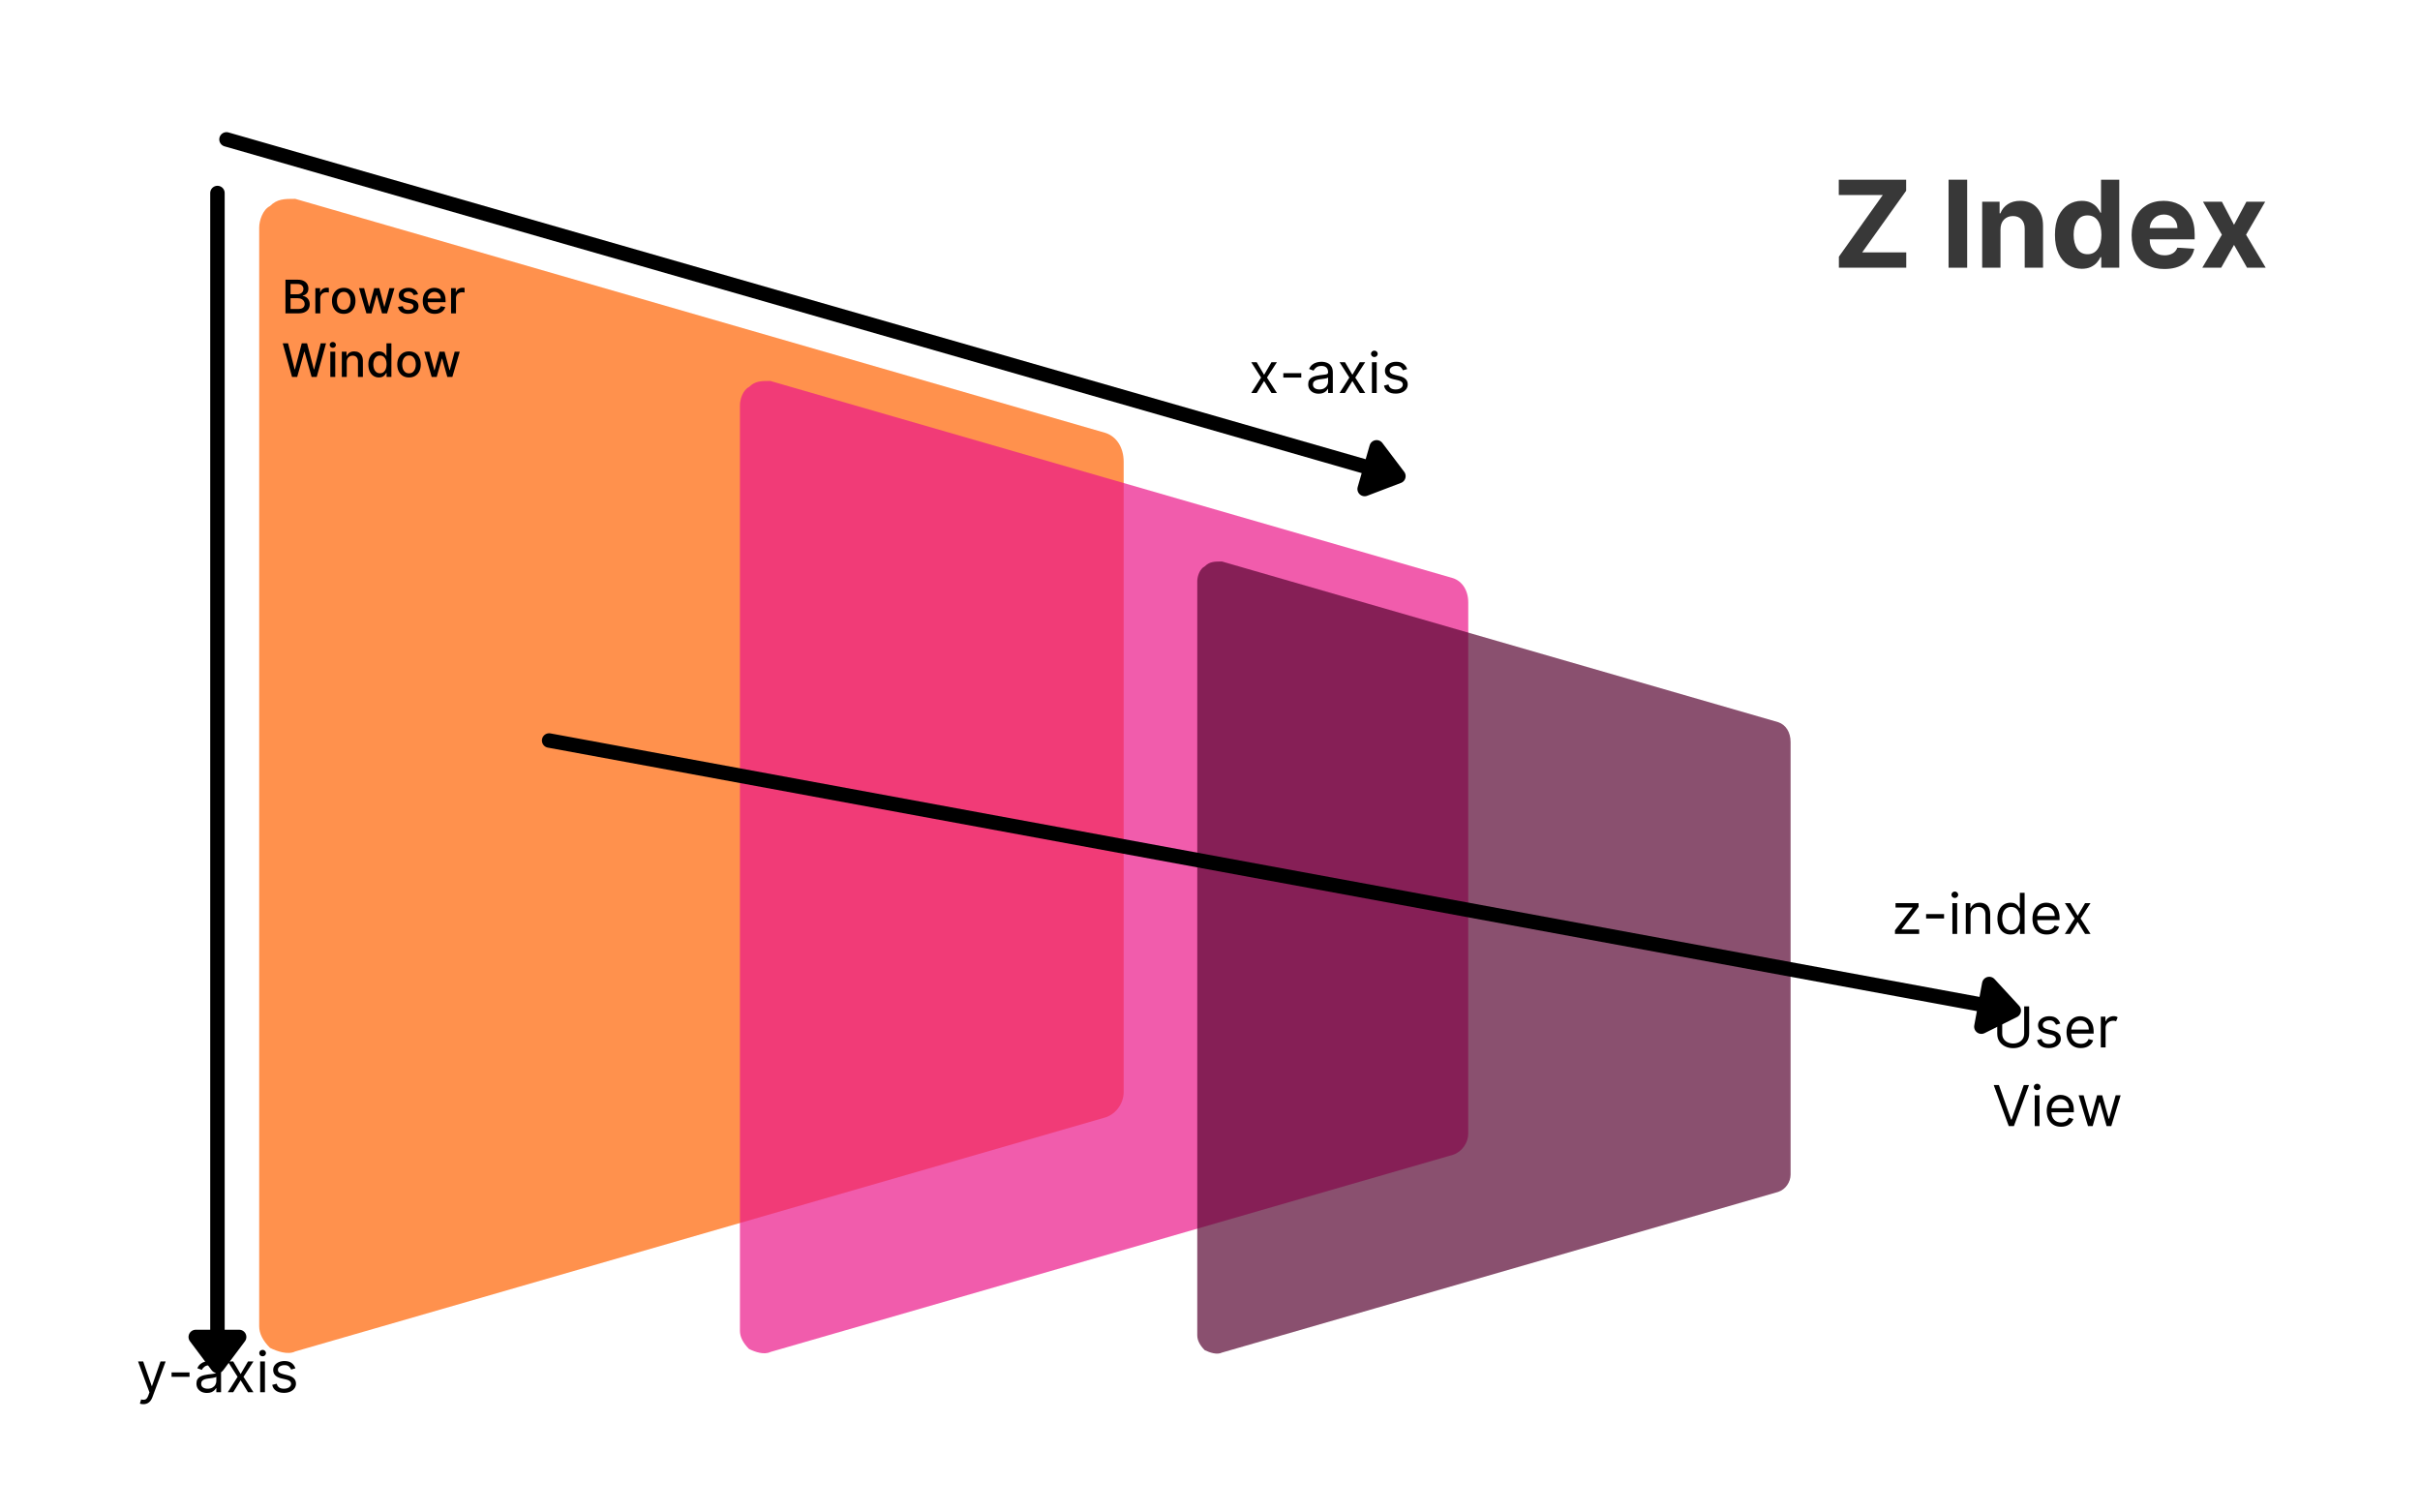
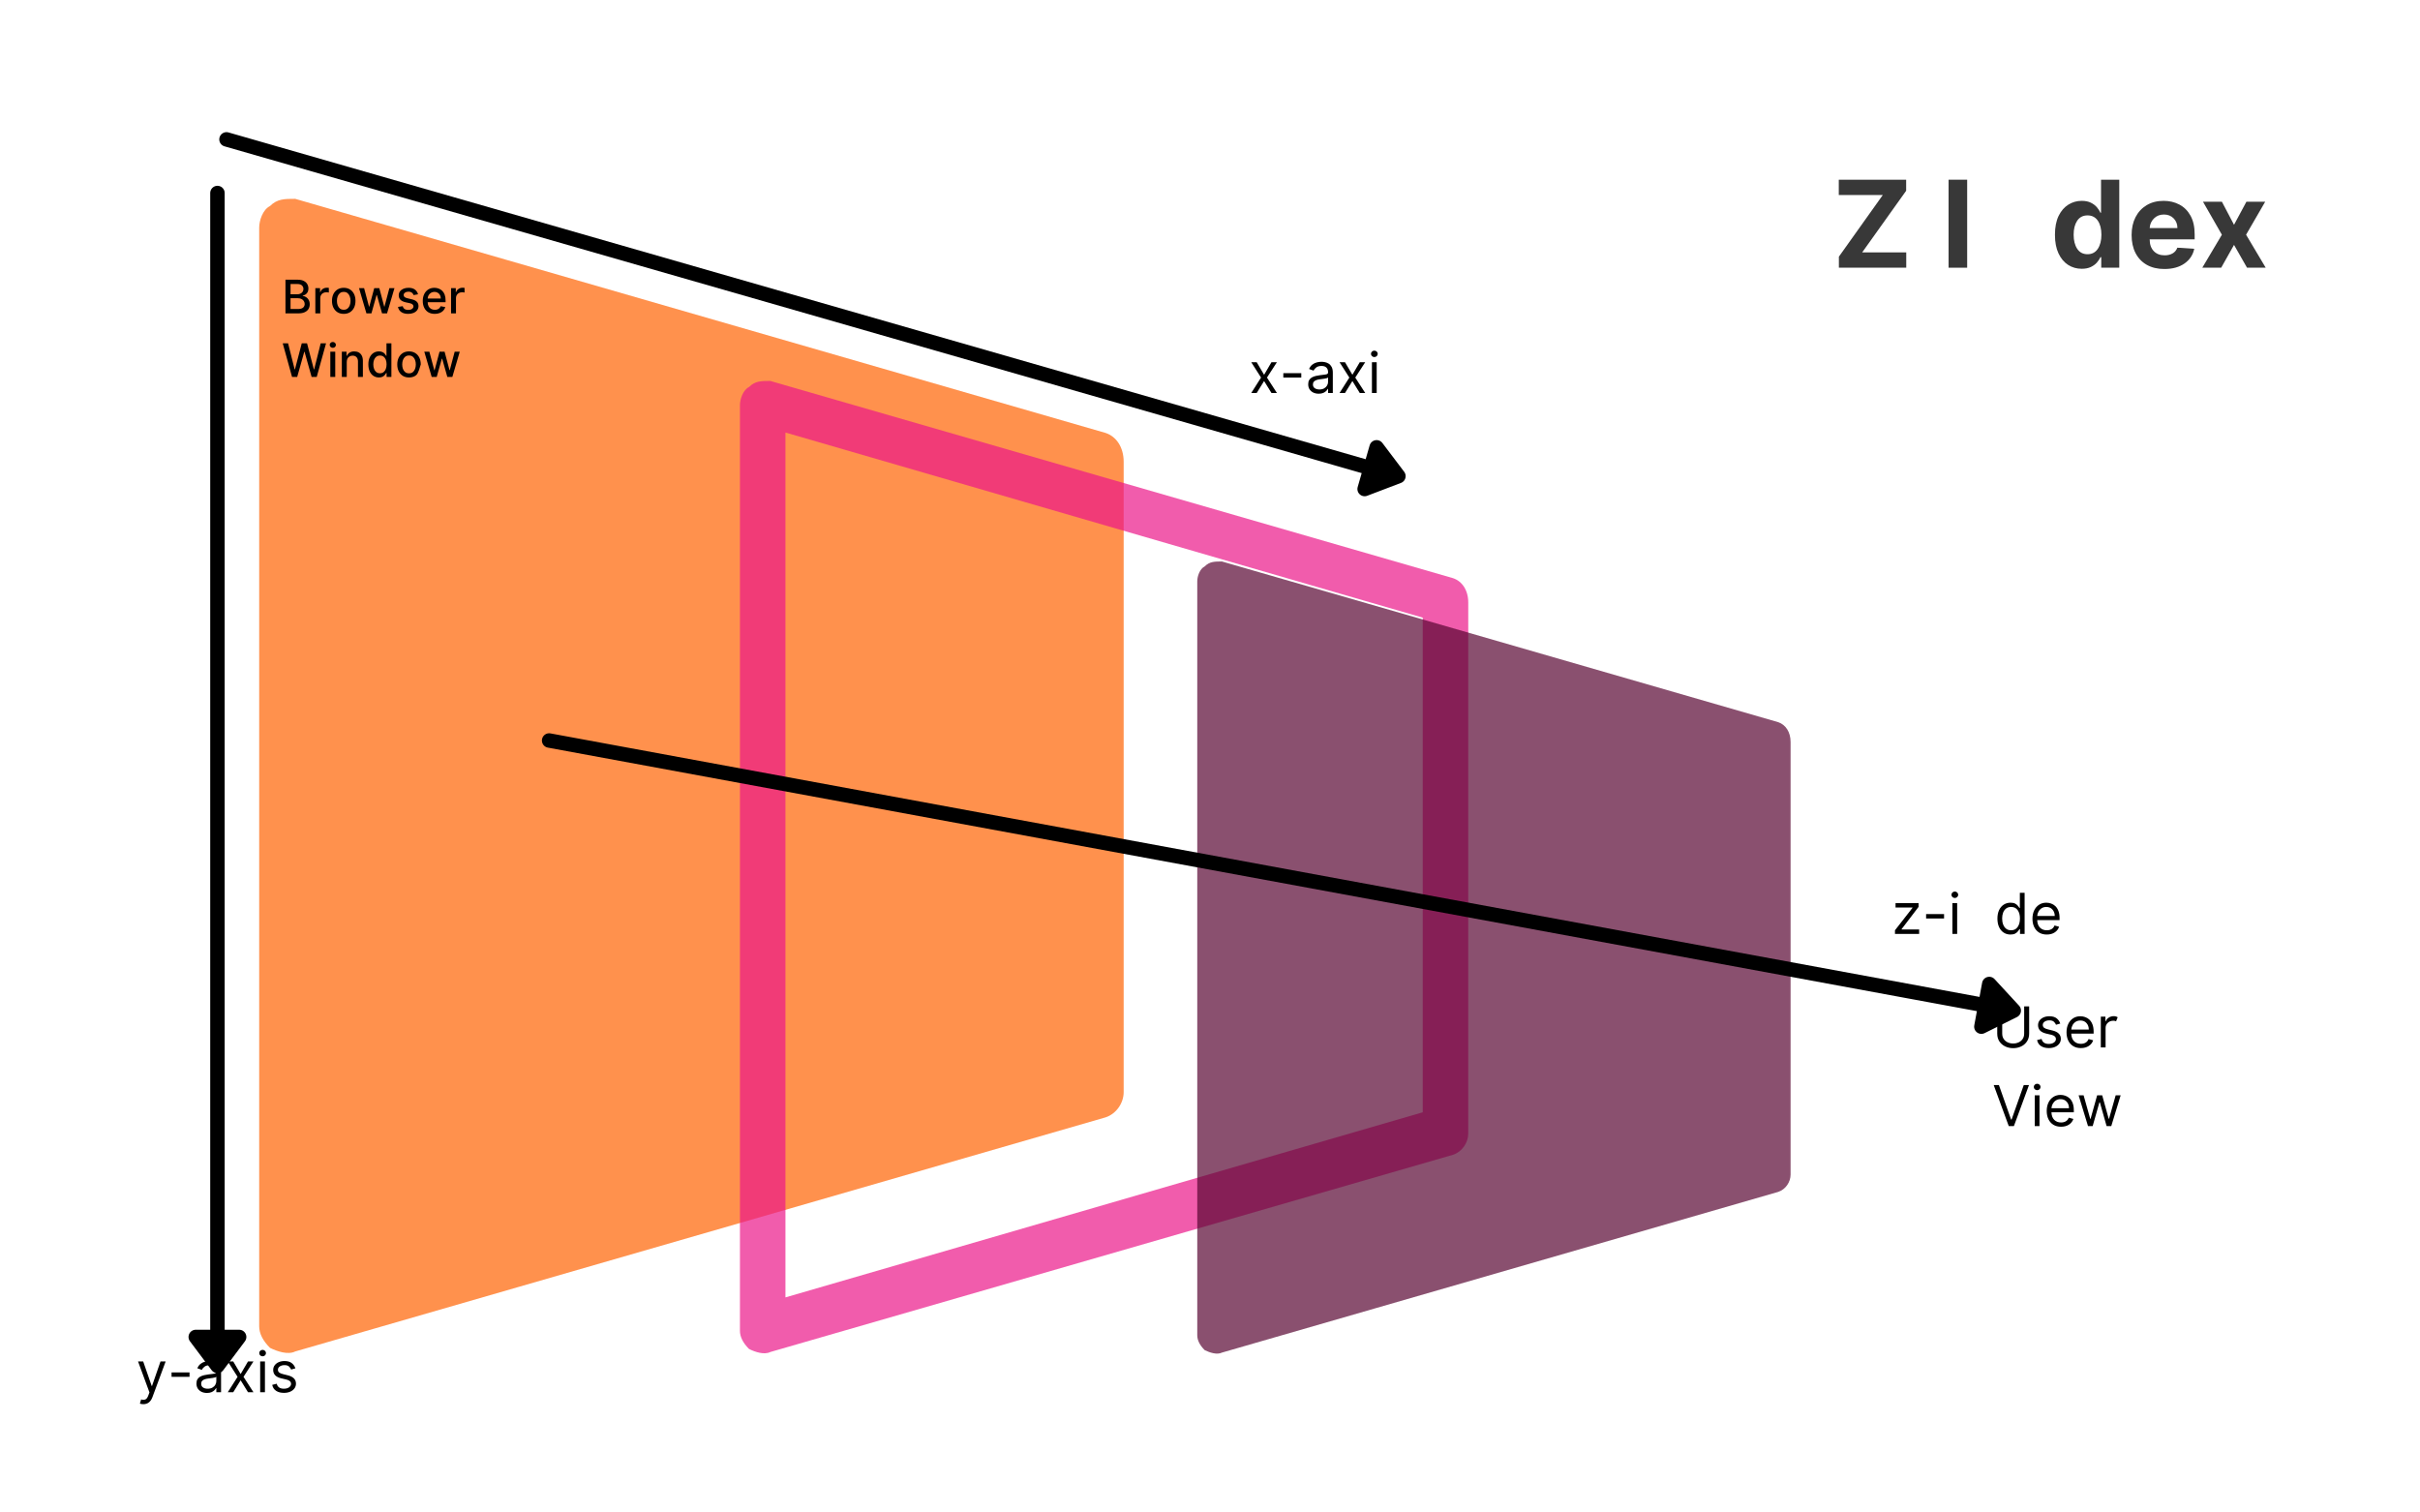
<svg xmlns="http://www.w3.org/2000/svg" width="1600" zoomAndPan="magnify" viewBox="0 0 1200 750" height="1000" preserveAspectRatio="xMidYMid meet" version="1.0">
  <defs>
    <filter x="0%" y="0%" width="100%" height="100%" id="1e07ffe9a7">
      <feColorMatrix values="0 0 0 0 1 0 0 0 0 1 0 0 0 0 1 0 0 0 1 0" color-interpolation-filters="sRGB" />
    </filter>
    <g />
    <clipPath id="7b51aa55f5">
      <path d="M 128 98.598 L 558 98.598 L 558 671 L 128 671 Z M 128 98.598 " clip-rule="nonzero" />
    </clipPath>
    <mask id="e072f87d86">
      <g filter="url(#1e07ffe9a7)">
        <rect x="-120" width="1440" fill="#000000" y="-75" height="900" fill-opacity="0.7" />
      </g>
    </mask>
    <clipPath id="17d64872b1">
      <path d="M 0.719 0.895 L 362.16 0.895 L 362.16 483.934 L 0.719 483.934 Z M 0.719 0.895 " clip-rule="nonzero" />
    </clipPath>
    <clipPath id="b9fe43d915">
      <rect x="0" width="363" y="0" height="498" />
    </clipPath>
    <mask id="844c04fd12">
      <g filter="url(#1e07ffe9a7)">
        <rect x="-120" width="1440" fill="#000000" y="-75" height="900" fill-opacity="0.7" />
      </g>
    </mask>
    <clipPath id="d93b1414e8">
      <path d="M 0.52 0.426 L 295 0.426 L 295 393.879 L 0.52 393.879 Z M 0.52 0.426 " clip-rule="nonzero" />
    </clipPath>
    <clipPath id="76ac0381ea">
      <rect x="0" width="295" y="0" height="406" />
    </clipPath>
  </defs>
  <rect x="-120" width="1440" fill="#ffffff" y="-75" height="900" fill-opacity="1" />
  <rect x="-120" width="1440" fill="#ffffff" y="-75" height="900" fill-opacity="1" />
  <path fill="#ff914d" d="M 542.902 541.551 L 542.902 228.984 L 141.027 112.887 L 141.027 657.648 Z M 542.902 541.551 " fill-opacity="1" fill-rule="nonzero" />
  <g clip-path="url(#7b51aa55f5)">
    <path fill="#ff914d" d="M 128.523 657.648 L 128.523 112.887 C 128.523 109.312 130.309 103.957 133.883 102.168 C 137.453 98.598 141.027 98.598 146.387 98.598 L 548.258 214.695 C 553.617 216.48 557.191 221.84 557.191 228.984 L 557.191 541.551 C 557.191 546.91 553.617 552.27 548.258 554.055 L 146.387 670.152 C 142.812 671.938 137.453 670.152 133.883 668.363 C 130.309 664.793 128.523 661.223 128.523 657.648 Z M 155.316 128.961 L 155.316 638 L 530.398 529.047 L 530.398 237.914 Z M 155.316 128.961 " fill-opacity="1" fill-rule="nonzero" />
  </g>
  <g mask="url(#e072f87d86)">
    <g transform="matrix(1, 0, 0, 1, 366, 188)">
      <g clip-path="url(#b9fe43d915)">
-         <path fill="#eb1789" d="M 350.023 374.082 L 350.023 110.742 L 11.441 12.934 L 11.441 471.895 Z M 350.023 374.082 " fill-opacity="1" fill-rule="nonzero" />
        <g clip-path="url(#17d64872b1)">
          <path fill="#eb1789" d="M 0.91 471.895 L 0.91 12.934 C 0.91 9.922 2.414 5.406 5.422 3.902 C 8.434 0.895 11.441 0.895 15.957 0.895 L 354.535 98.707 C 359.051 100.211 362.059 104.723 362.059 110.742 L 362.059 374.082 C 362.059 378.598 359.051 383.113 354.535 384.617 L 15.957 482.43 C 12.949 483.934 8.434 482.43 5.422 480.922 C 2.414 477.914 0.91 474.902 0.91 471.895 Z M 23.48 26.477 L 23.48 455.34 L 339.488 363.551 L 339.488 118.27 Z M 23.48 26.477 " fill-opacity="1" fill-rule="nonzero" />
        </g>
      </g>
    </g>
  </g>
  <g mask="url(#844c04fd12)">
    <g transform="matrix(1, 0, 0, 1, 593, 278)">
      <g clip-path="url(#76ac0381ea)">
        <path fill="#580632" d="M 285.09 304.445 L 285.09 89.914 L 9.262 10.23 L 9.262 384.129 Z M 285.09 304.445 " fill-opacity="1" fill-rule="nonzero" />
        <g clip-path="url(#d93b1414e8)">
          <path fill="#580632" d="M 0.684 384.129 L 0.684 10.23 C 0.684 7.781 1.906 4.102 4.359 2.875 C 6.812 0.426 9.262 0.426 12.941 0.426 L 288.766 80.109 C 292.445 81.332 294.895 85.012 294.895 89.914 L 294.895 304.445 C 294.895 308.125 292.445 311.801 288.766 313.027 L 12.941 392.711 C 10.488 393.934 6.812 392.711 4.359 391.484 C 1.906 389.031 0.684 386.582 0.684 384.129 Z M 19.07 21.266 L 19.07 370.645 L 276.508 295.863 L 276.508 96.043 Z M 19.07 21.266 " fill-opacity="1" fill-rule="nonzero" />
        </g>
      </g>
    </g>
  </g>
  <g fill="#000000" fill-opacity="1">
    <g transform="translate(139.727, 155.387)">
      <g>
        <path d="M 1.828 0 L 1.828 -16.688 L 7.938 -16.688 C 9.125 -16.688 10.102 -16.488 10.875 -16.094 C 11.656 -15.707 12.238 -15.18 12.625 -14.516 C 13.008 -13.859 13.203 -13.117 13.203 -12.297 C 13.203 -11.598 13.07 -11.008 12.812 -10.531 C 12.562 -10.062 12.223 -9.68 11.797 -9.391 C 11.367 -9.109 10.898 -8.906 10.391 -8.781 L 10.391 -8.625 C 10.941 -8.594 11.484 -8.41 12.016 -8.078 C 12.547 -7.754 12.984 -7.289 13.328 -6.688 C 13.68 -6.082 13.859 -5.348 13.859 -4.484 C 13.859 -3.629 13.656 -2.863 13.25 -2.188 C 12.852 -1.52 12.238 -0.988 11.406 -0.594 C 10.582 -0.195 9.523 0 8.234 0 Z M 4.344 -2.156 L 7.984 -2.156 C 9.191 -2.156 10.055 -2.391 10.578 -2.859 C 11.098 -3.328 11.359 -3.91 11.359 -4.609 C 11.359 -5.141 11.223 -5.625 10.953 -6.062 C 10.691 -6.5 10.312 -6.848 9.812 -7.109 C 9.32 -7.367 8.742 -7.5 8.078 -7.5 L 4.344 -7.5 Z M 4.344 -9.469 L 7.719 -9.469 C 8.281 -9.469 8.785 -9.57 9.234 -9.781 C 9.691 -10 10.055 -10.305 10.328 -10.703 C 10.598 -11.098 10.734 -11.566 10.734 -12.109 C 10.734 -12.797 10.488 -13.375 10 -13.844 C 9.52 -14.312 8.781 -14.547 7.781 -14.547 L 4.344 -14.547 Z M 4.344 -9.469 " />
      </g>
    </g>
  </g>
  <g fill="#000000" fill-opacity="1">
    <g transform="translate(154.729, 155.387)">
      <g>
        <path d="M 1.641 0 L 1.641 -12.516 L 3.984 -12.516 L 3.984 -10.531 L 4.125 -10.531 C 4.352 -11.195 4.754 -11.723 5.328 -12.109 C 5.91 -12.504 6.566 -12.703 7.297 -12.703 C 7.453 -12.703 7.633 -12.695 7.844 -12.688 C 8.051 -12.676 8.211 -12.66 8.328 -12.641 L 8.328 -10.312 C 8.234 -10.344 8.062 -10.375 7.812 -10.406 C 7.562 -10.438 7.312 -10.453 7.062 -10.453 C 6.488 -10.453 5.977 -10.332 5.531 -10.094 C 5.082 -9.852 4.727 -9.52 4.469 -9.094 C 4.207 -8.664 4.078 -8.18 4.078 -7.641 L 4.078 0 Z M 1.641 0 " />
      </g>
    </g>
  </g>
  <g fill="#000000" fill-opacity="1">
    <g transform="translate(163.541, 155.387)">
      <g>
        <path d="M 6.906 0.25 C 5.727 0.25 4.703 -0.016 3.828 -0.547 C 2.961 -1.086 2.285 -1.844 1.797 -2.812 C 1.316 -3.781 1.078 -4.91 1.078 -6.203 C 1.078 -7.492 1.316 -8.625 1.797 -9.594 C 2.285 -10.57 2.961 -11.328 3.828 -11.859 C 4.703 -12.398 5.727 -12.672 6.906 -12.672 C 8.082 -12.672 9.109 -12.398 9.984 -11.859 C 10.859 -11.328 11.535 -10.57 12.016 -9.594 C 12.492 -8.625 12.734 -7.492 12.734 -6.203 C 12.734 -4.91 12.492 -3.781 12.016 -2.812 C 11.535 -1.844 10.859 -1.086 9.984 -0.547 C 9.109 -0.016 8.082 0.25 6.906 0.25 Z M 6.922 -1.797 C 7.68 -1.797 8.305 -1.992 8.797 -2.391 C 9.297 -2.797 9.664 -3.332 9.906 -4 C 10.156 -4.664 10.281 -5.398 10.281 -6.203 C 10.281 -7.004 10.156 -7.738 9.906 -8.406 C 9.664 -9.082 9.297 -9.625 8.797 -10.031 C 8.305 -10.438 7.68 -10.641 6.922 -10.641 C 6.148 -10.641 5.516 -10.438 5.016 -10.031 C 4.516 -9.625 4.141 -9.082 3.891 -8.406 C 3.648 -7.738 3.531 -7.004 3.531 -6.203 C 3.531 -5.398 3.648 -4.664 3.891 -4 C 4.141 -3.332 4.516 -2.797 5.016 -2.391 C 5.516 -1.992 6.148 -1.797 6.922 -1.797 Z M 6.922 -1.797 " />
      </g>
    </g>
  </g>
  <g fill="#000000" fill-opacity="1">
    <g transform="translate(177.353, 155.387)">
      <g>
        <path d="M 4.344 0 L 0.672 -12.516 L 3.188 -12.516 L 5.641 -3.328 L 5.766 -3.328 L 8.219 -12.516 L 10.734 -12.516 L 13.172 -3.359 L 13.297 -3.359 L 15.734 -12.516 L 18.25 -12.516 L 14.578 0 L 12.094 0 L 9.547 -9.031 L 9.359 -9.031 L 6.828 0 Z M 4.344 0 " />
      </g>
    </g>
  </g>
  <g fill="#000000" fill-opacity="1">
    <g transform="translate(196.272, 155.387)">
      <g>
        <path d="M 11.016 -9.453 L 8.812 -9.062 C 8.719 -9.344 8.57 -9.609 8.375 -9.859 C 8.176 -10.117 7.906 -10.332 7.562 -10.5 C 7.227 -10.664 6.805 -10.75 6.297 -10.75 C 5.609 -10.75 5.035 -10.594 4.578 -10.281 C 4.117 -9.977 3.891 -9.582 3.891 -9.094 C 3.891 -8.676 4.039 -8.336 4.344 -8.078 C 4.656 -7.828 5.156 -7.625 5.844 -7.469 L 7.828 -7 C 8.984 -6.738 9.844 -6.328 10.406 -5.766 C 10.969 -5.211 11.25 -4.492 11.25 -3.609 C 11.25 -2.867 11.035 -2.203 10.609 -1.609 C 10.18 -1.023 9.582 -0.566 8.812 -0.234 C 8.039 0.086 7.148 0.25 6.141 0.25 C 4.742 0.25 3.602 -0.047 2.719 -0.641 C 1.832 -1.242 1.285 -2.098 1.078 -3.203 L 3.438 -3.562 C 3.582 -2.945 3.883 -2.484 4.344 -2.172 C 4.801 -1.859 5.395 -1.703 6.125 -1.703 C 6.926 -1.703 7.562 -1.867 8.031 -2.203 C 8.508 -2.547 8.75 -2.957 8.75 -3.438 C 8.75 -3.832 8.602 -4.16 8.312 -4.422 C 8.031 -4.691 7.586 -4.895 6.984 -5.031 L 4.875 -5.484 C 3.707 -5.754 2.844 -6.176 2.281 -6.75 C 1.727 -7.332 1.453 -8.07 1.453 -8.969 C 1.453 -9.707 1.656 -10.352 2.062 -10.906 C 2.477 -11.457 3.051 -11.891 3.781 -12.203 C 4.508 -12.516 5.344 -12.672 6.281 -12.672 C 7.633 -12.672 8.695 -12.379 9.469 -11.797 C 10.25 -11.211 10.766 -10.43 11.016 -9.453 Z M 11.016 -9.453 " />
      </g>
    </g>
  </g>
  <g fill="#000000" fill-opacity="1">
    <g transform="translate(208.561, 155.387)">
      <g>
        <path d="M 7.031 0.25 C 5.801 0.25 4.738 -0.008 3.844 -0.531 C 2.957 -1.062 2.273 -1.812 1.797 -2.781 C 1.316 -3.75 1.078 -4.879 1.078 -6.172 C 1.078 -7.453 1.316 -8.582 1.797 -9.562 C 2.273 -10.539 2.945 -11.301 3.812 -11.844 C 4.676 -12.395 5.691 -12.672 6.859 -12.672 C 7.566 -12.672 8.25 -12.551 8.906 -12.312 C 9.57 -12.082 10.164 -11.719 10.688 -11.219 C 11.219 -10.719 11.633 -10.07 11.938 -9.281 C 12.238 -8.488 12.391 -7.523 12.391 -6.391 L 12.391 -5.516 L 2.453 -5.516 L 2.453 -7.344 L 10.016 -7.344 C 10.016 -7.988 9.883 -8.555 9.625 -9.047 C 9.363 -9.547 8.992 -9.938 8.516 -10.219 C 8.047 -10.508 7.5 -10.656 6.875 -10.656 C 6.188 -10.656 5.586 -10.488 5.078 -10.156 C 4.578 -9.82 4.188 -9.391 3.906 -8.859 C 3.633 -8.328 3.5 -7.75 3.5 -7.125 L 3.5 -5.688 C 3.5 -4.852 3.645 -4.145 3.938 -3.562 C 4.238 -2.977 4.656 -2.531 5.188 -2.219 C 5.719 -1.914 6.336 -1.766 7.047 -1.766 C 7.516 -1.766 7.938 -1.828 8.312 -1.953 C 8.695 -2.086 9.023 -2.285 9.297 -2.547 C 9.578 -2.816 9.789 -3.148 9.938 -3.547 L 12.25 -3.125 C 12.062 -2.445 11.727 -1.852 11.25 -1.344 C 10.781 -0.844 10.188 -0.453 9.469 -0.172 C 8.75 0.109 7.938 0.25 7.031 0.25 Z M 7.031 0.25 " />
      </g>
    </g>
  </g>
  <g fill="#000000" fill-opacity="1">
    <g transform="translate(222.032, 155.387)">
      <g>
        <path d="M 1.641 0 L 1.641 -12.516 L 3.984 -12.516 L 3.984 -10.531 L 4.125 -10.531 C 4.352 -11.195 4.754 -11.723 5.328 -12.109 C 5.91 -12.504 6.566 -12.703 7.297 -12.703 C 7.453 -12.703 7.633 -12.695 7.844 -12.688 C 8.051 -12.676 8.211 -12.66 8.328 -12.641 L 8.328 -10.312 C 8.234 -10.344 8.062 -10.375 7.812 -10.406 C 7.562 -10.438 7.312 -10.453 7.062 -10.453 C 6.488 -10.453 5.977 -10.332 5.531 -10.094 C 5.082 -9.852 4.727 -9.52 4.469 -9.094 C 4.207 -8.664 4.078 -8.18 4.078 -7.641 L 4.078 0 Z M 1.641 0 " />
      </g>
    </g>
  </g>
  <g fill="#000000" fill-opacity="1">
    <g transform="translate(139.727, 186.921)">
      <g>
        <path d="M 5.094 0 L 0.469 -16.688 L 3.125 -16.688 L 6.375 -3.766 L 6.531 -3.766 L 9.906 -16.688 L 12.531 -16.688 L 15.906 -3.75 L 16.062 -3.75 L 19.297 -16.688 L 21.953 -16.688 L 17.328 0 L 14.797 0 L 11.281 -12.5 L 11.156 -12.5 L 7.641 0 Z M 5.094 0 " />
      </g>
    </g>
  </g>
  <g fill="#000000" fill-opacity="1">
    <g transform="translate(162.156, 186.921)">
      <g>
        <path d="M 1.641 0 L 1.641 -12.516 L 4.078 -12.516 L 4.078 0 Z M 2.859 -14.438 C 2.441 -14.438 2.082 -14.578 1.781 -14.859 C 1.477 -15.148 1.328 -15.492 1.328 -15.891 C 1.328 -16.297 1.477 -16.641 1.781 -16.922 C 2.082 -17.203 2.441 -17.344 2.859 -17.344 C 3.285 -17.344 3.648 -17.203 3.953 -16.922 C 4.254 -16.641 4.406 -16.297 4.406 -15.891 C 4.406 -15.492 4.254 -15.148 3.953 -14.859 C 3.648 -14.578 3.285 -14.438 2.859 -14.438 Z M 2.859 -14.438 " />
      </g>
    </g>
  </g>
  <g fill="#000000" fill-opacity="1">
    <g transform="translate(167.865, 186.921)">
      <g>
        <path d="M 4.078 -7.422 L 4.078 0 L 1.641 0 L 1.641 -12.516 L 3.969 -12.516 L 3.969 -10.469 L 4.125 -10.469 C 4.414 -11.133 4.867 -11.664 5.484 -12.062 C 6.098 -12.469 6.875 -12.672 7.812 -12.672 C 8.664 -12.672 9.41 -12.492 10.047 -12.141 C 10.691 -11.785 11.191 -11.254 11.547 -10.547 C 11.898 -9.848 12.078 -8.984 12.078 -7.953 L 12.078 0 L 9.641 0 L 9.641 -7.672 C 9.641 -8.578 9.406 -9.285 8.938 -9.797 C 8.469 -10.305 7.816 -10.562 6.984 -10.562 C 6.422 -10.562 5.922 -10.438 5.484 -10.188 C 5.047 -9.945 4.703 -9.594 4.453 -9.125 C 4.203 -8.656 4.078 -8.086 4.078 -7.422 Z M 4.078 -7.422 " />
      </g>
    </g>
  </g>
  <g fill="#000000" fill-opacity="1">
    <g transform="translate(181.563, 186.921)">
      <g>
        <path d="M 6.328 0.25 C 5.316 0.25 4.414 -0.008 3.625 -0.531 C 2.832 -1.051 2.211 -1.789 1.766 -2.75 C 1.316 -3.719 1.094 -4.879 1.094 -6.234 C 1.094 -7.586 1.316 -8.742 1.766 -9.703 C 2.223 -10.66 2.848 -11.395 3.641 -11.906 C 4.43 -12.414 5.332 -12.672 6.344 -12.672 C 7.113 -12.672 7.734 -12.539 8.203 -12.281 C 8.68 -12.031 9.051 -11.734 9.312 -11.391 C 9.582 -11.047 9.789 -10.742 9.938 -10.484 L 10.078 -10.484 L 10.078 -16.688 L 12.516 -16.688 L 12.516 0 L 10.141 0 L 10.141 -1.953 L 9.938 -1.953 C 9.789 -1.68 9.578 -1.375 9.297 -1.031 C 9.023 -0.688 8.648 -0.383 8.172 -0.125 C 7.703 0.125 7.086 0.25 6.328 0.25 Z M 6.859 -1.828 C 7.555 -1.828 8.145 -2.016 8.625 -2.391 C 9.113 -2.766 9.484 -3.281 9.734 -3.938 C 9.992 -4.602 10.125 -5.375 10.125 -6.25 C 10.125 -7.125 10 -7.883 9.75 -8.531 C 9.5 -9.188 9.129 -9.695 8.641 -10.062 C 8.16 -10.426 7.566 -10.609 6.859 -10.609 C 6.129 -10.609 5.52 -10.414 5.031 -10.031 C 4.539 -9.656 4.172 -9.141 3.922 -8.484 C 3.672 -7.828 3.547 -7.082 3.547 -6.25 C 3.547 -5.414 3.672 -4.664 3.922 -4 C 4.172 -3.332 4.539 -2.801 5.031 -2.406 C 5.531 -2.02 6.141 -1.828 6.859 -1.828 Z M 6.859 -1.828 " />
      </g>
    </g>
  </g>
  <g fill="#000000" fill-opacity="1">
    <g transform="translate(195.913, 186.921)">
      <g>
-         <path d="M 6.906 0.25 C 5.727 0.25 4.703 -0.016 3.828 -0.547 C 2.961 -1.086 2.285 -1.844 1.797 -2.812 C 1.316 -3.781 1.078 -4.91 1.078 -6.203 C 1.078 -7.492 1.316 -8.625 1.797 -9.594 C 2.285 -10.57 2.961 -11.328 3.828 -11.859 C 4.703 -12.398 5.727 -12.672 6.906 -12.672 C 8.082 -12.672 9.109 -12.398 9.984 -11.859 C 10.859 -11.328 11.535 -10.57 12.016 -9.594 C 12.492 -8.625 12.734 -7.492 12.734 -6.203 C 12.734 -4.91 12.492 -3.781 12.016 -2.812 C 11.535 -1.844 10.859 -1.086 9.984 -0.547 C 9.109 -0.016 8.082 0.25 6.906 0.25 Z M 6.922 -1.797 C 7.68 -1.797 8.305 -1.992 8.797 -2.391 C 9.297 -2.797 9.664 -3.332 9.906 -4 C 10.156 -4.664 10.281 -5.398 10.281 -6.203 C 10.281 -7.004 10.156 -7.738 9.906 -8.406 C 9.664 -9.082 9.297 -9.625 8.797 -10.031 C 8.305 -10.438 7.68 -10.641 6.922 -10.641 C 6.148 -10.641 5.516 -10.438 5.016 -10.031 C 4.516 -9.625 4.141 -9.082 3.891 -8.406 C 3.648 -7.738 3.531 -7.004 3.531 -6.203 C 3.531 -5.398 3.648 -4.664 3.891 -4 C 4.141 -3.332 4.516 -2.797 5.016 -2.391 C 5.516 -1.992 6.148 -1.797 6.922 -1.797 Z M 6.922 -1.797 " />
+         <path d="M 6.906 0.25 C 5.727 0.25 4.703 -0.016 3.828 -0.547 C 2.961 -1.086 2.285 -1.844 1.797 -2.812 C 1.316 -3.781 1.078 -4.91 1.078 -6.203 C 1.078 -7.492 1.316 -8.625 1.797 -9.594 C 2.285 -10.57 2.961 -11.328 3.828 -11.859 C 4.703 -12.398 5.727 -12.672 6.906 -12.672 C 8.082 -12.672 9.109 -12.398 9.984 -11.859 C 10.859 -11.328 11.535 -10.57 12.016 -9.594 C 12.492 -8.625 12.734 -7.492 12.734 -6.203 C 11.535 -1.844 10.859 -1.086 9.984 -0.547 C 9.109 -0.016 8.082 0.25 6.906 0.25 Z M 6.922 -1.797 C 7.68 -1.797 8.305 -1.992 8.797 -2.391 C 9.297 -2.797 9.664 -3.332 9.906 -4 C 10.156 -4.664 10.281 -5.398 10.281 -6.203 C 10.281 -7.004 10.156 -7.738 9.906 -8.406 C 9.664 -9.082 9.297 -9.625 8.797 -10.031 C 8.305 -10.438 7.68 -10.641 6.922 -10.641 C 6.148 -10.641 5.516 -10.438 5.016 -10.031 C 4.516 -9.625 4.141 -9.082 3.891 -8.406 C 3.648 -7.738 3.531 -7.004 3.531 -6.203 C 3.531 -5.398 3.648 -4.664 3.891 -4 C 4.141 -3.332 4.516 -2.797 5.016 -2.391 C 5.516 -1.992 6.148 -1.797 6.922 -1.797 Z M 6.922 -1.797 " />
      </g>
    </g>
  </g>
  <g fill="#000000" fill-opacity="1">
    <g transform="translate(209.726, 186.921)">
      <g>
        <path d="M 4.344 0 L 0.672 -12.516 L 3.188 -12.516 L 5.641 -3.328 L 5.766 -3.328 L 8.219 -12.516 L 10.734 -12.516 L 13.172 -3.359 L 13.297 -3.359 L 15.734 -12.516 L 18.25 -12.516 L 14.578 0 L 12.094 0 L 9.547 -9.031 L 9.359 -9.031 L 6.828 0 Z M 4.344 0 " />
      </g>
    </g>
  </g>
  <g fill="#000000" fill-opacity="1">
    <g transform="translate(619.262, 194.87)">
      <g>
        <path d="M 3.891 -15.266 L 7.562 -9.031 L 11.219 -15.266 L 13.922 -15.266 L 8.984 -7.641 L 13.922 0 L 11.219 0 L 7.562 -5.922 L 3.891 0 L 1.188 0 L 6.047 -7.641 L 1.188 -15.266 Z M 3.891 -15.266 " />
      </g>
    </g>
  </g>
  <g fill="#000000" fill-opacity="1">
    <g transform="translate(634.374, 194.87)">
      <g>
        <path d="M 10.891 -9.828 L 10.891 -7.641 L 1.984 -7.641 L 1.984 -9.828 Z M 10.891 -9.828 " />
      </g>
    </g>
  </g>
  <g fill="#000000" fill-opacity="1">
    <g transform="translate(647.259, 194.87)">
      <g>
        <path d="M 6.641 0.359 C 5.672 0.359 4.789 0.176 4 -0.188 C 3.219 -0.562 2.594 -1.098 2.125 -1.797 C 1.664 -2.492 1.438 -3.336 1.438 -4.328 C 1.438 -5.203 1.609 -5.91 1.953 -6.453 C 2.297 -7.004 2.754 -7.438 3.328 -7.75 C 3.91 -8.062 4.551 -8.297 5.25 -8.453 C 5.945 -8.609 6.648 -8.734 7.359 -8.828 C 8.285 -8.953 9.035 -9.047 9.609 -9.109 C 10.191 -9.172 10.617 -9.273 10.891 -9.422 C 11.16 -9.578 11.297 -9.844 11.297 -10.219 L 11.297 -10.297 C 11.297 -11.273 11.023 -12.035 10.484 -12.578 C 9.953 -13.129 9.148 -13.406 8.078 -13.406 C 6.953 -13.406 6.07 -13.16 5.438 -12.672 C 4.801 -12.18 4.352 -11.656 4.094 -11.094 L 1.875 -11.891 C 2.27 -12.816 2.801 -13.539 3.469 -14.062 C 4.133 -14.582 4.863 -14.945 5.656 -15.156 C 6.445 -15.363 7.227 -15.469 8 -15.469 C 8.488 -15.469 9.051 -15.41 9.688 -15.297 C 10.332 -15.18 10.953 -14.941 11.547 -14.578 C 12.148 -14.223 12.648 -13.68 13.047 -12.953 C 13.441 -12.234 13.641 -11.27 13.641 -10.062 L 13.641 0 L 11.297 0 L 11.297 -2.062 L 11.172 -2.062 C 11.016 -1.738 10.75 -1.383 10.375 -1 C 10.008 -0.625 9.516 -0.301 8.891 -0.031 C 8.273 0.227 7.523 0.359 6.641 0.359 Z M 7 -1.75 C 7.926 -1.75 8.707 -1.93 9.344 -2.297 C 9.988 -2.66 10.473 -3.129 10.797 -3.703 C 11.129 -4.285 11.297 -4.895 11.297 -5.531 L 11.297 -7.672 C 11.191 -7.555 10.973 -7.445 10.641 -7.344 C 10.305 -7.25 9.922 -7.164 9.484 -7.094 C 9.055 -7.031 8.633 -6.973 8.219 -6.922 C 7.812 -6.867 7.484 -6.828 7.234 -6.797 C 6.629 -6.723 6.062 -6.598 5.531 -6.422 C 5.008 -6.242 4.586 -5.977 4.266 -5.625 C 3.941 -5.281 3.781 -4.812 3.781 -4.219 C 3.781 -3.406 4.082 -2.789 4.688 -2.375 C 5.289 -1.957 6.062 -1.75 7 -1.75 Z M 7 -1.75 " />
      </g>
    </g>
  </g>
  <g fill="#000000" fill-opacity="1">
    <g transform="translate(663.046, 194.87)">
      <g>
        <path d="M 3.891 -15.266 L 7.562 -9.031 L 11.219 -15.266 L 13.922 -15.266 L 8.984 -7.641 L 13.922 0 L 11.219 0 L 7.562 -5.922 L 3.891 0 L 1.188 0 L 6.047 -7.641 L 1.188 -15.266 Z M 3.891 -15.266 " />
      </g>
    </g>
  </g>
  <g fill="#000000" fill-opacity="1">
    <g transform="translate(678.158, 194.87)">
      <g>
        <path d="M 2.141 0 L 2.141 -15.266 L 4.5 -15.266 L 4.5 0 Z M 3.344 -17.812 C 2.883 -17.812 2.488 -17.969 2.156 -18.281 C 1.832 -18.594 1.672 -18.969 1.672 -19.406 C 1.672 -19.844 1.832 -20.219 2.156 -20.531 C 2.488 -20.844 2.883 -21 3.344 -21 C 3.801 -21 4.191 -20.844 4.516 -20.531 C 4.848 -20.219 5.016 -19.844 5.016 -19.406 C 5.016 -18.969 4.848 -18.594 4.516 -18.281 C 4.191 -17.969 3.801 -17.812 3.344 -17.812 Z M 3.344 -17.812 " />
      </g>
    </g>
  </g>
  <g fill="#000000" fill-opacity="1">
    <g transform="translate(684.799, 194.87)">
      <g>
-         <path d="M 12.969 -11.859 L 10.859 -11.25 C 10.648 -11.781 10.301 -12.273 9.812 -12.734 C 9.332 -13.203 8.582 -13.438 7.562 -13.438 C 6.625 -13.438 5.844 -13.223 5.219 -12.797 C 4.602 -12.367 4.297 -11.828 4.297 -11.172 C 4.297 -10.586 4.504 -10.125 4.922 -9.781 C 5.348 -9.445 6.016 -9.172 6.922 -8.953 L 9.188 -8.391 C 11.895 -7.723 13.25 -6.344 13.25 -4.25 C 13.25 -3.375 13 -2.594 12.5 -1.906 C 12 -1.219 11.301 -0.676 10.406 -0.281 C 9.508 0.113 8.469 0.312 7.281 0.312 C 5.719 0.312 4.426 -0.02 3.406 -0.688 C 2.383 -1.363 1.738 -2.352 1.469 -3.656 L 3.703 -4.219 C 4.117 -2.57 5.297 -1.75 7.234 -1.75 C 8.328 -1.75 9.195 -1.984 9.844 -2.453 C 10.488 -2.922 10.812 -3.484 10.812 -4.141 C 10.812 -5.211 10.055 -5.926 8.547 -6.281 L 6 -6.875 C 4.602 -7.207 3.578 -7.723 2.922 -8.422 C 2.273 -9.117 1.953 -10 1.953 -11.062 C 1.953 -11.914 2.191 -12.676 2.672 -13.344 C 3.16 -14.008 3.828 -14.531 4.672 -14.906 C 5.523 -15.281 6.488 -15.469 7.562 -15.469 C 9.07 -15.469 10.258 -15.133 11.125 -14.469 C 11.988 -13.812 12.602 -12.941 12.969 -11.859 Z M 12.969 -11.859 " />
-       </g>
+         </g>
    </g>
  </g>
  <g fill="#000000" fill-opacity="1">
    <g transform="translate(937.956, 463.094)">
      <g>
        <path d="M 1.703 0 L 1.703 -1.797 L 10.375 -12.922 L 10.375 -13.078 L 1.984 -13.078 L 1.984 -15.266 L 13.406 -15.266 L 13.406 -13.406 L 4.969 -2.344 L 4.969 -2.188 L 13.688 -2.188 L 13.688 0 Z M 1.703 0 " />
      </g>
    </g>
  </g>
  <g fill="#000000" fill-opacity="1">
    <g transform="translate(953.108, 463.094)">
      <g>
        <path d="M 10.891 -9.828 L 10.891 -7.641 L 1.984 -7.641 L 1.984 -9.828 Z M 10.891 -9.828 " />
      </g>
    </g>
  </g>
  <g fill="#000000" fill-opacity="1">
    <g transform="translate(965.992, 463.094)">
      <g>
        <path d="M 2.141 0 L 2.141 -15.266 L 4.5 -15.266 L 4.5 0 Z M 3.344 -17.812 C 2.883 -17.812 2.488 -17.969 2.156 -18.281 C 1.832 -18.594 1.672 -18.969 1.672 -19.406 C 1.672 -19.844 1.832 -20.219 2.156 -20.531 C 2.488 -20.844 2.883 -21 3.344 -21 C 3.801 -21 4.191 -20.844 4.516 -20.531 C 4.848 -20.219 5.016 -19.844 5.016 -19.406 C 5.016 -18.969 4.848 -18.594 4.516 -18.281 C 4.191 -17.969 3.801 -17.812 3.344 -17.812 Z M 3.344 -17.812 " />
      </g>
    </g>
  </g>
  <g fill="#000000" fill-opacity="1">
    <g transform="translate(972.633, 463.094)">
      <g>
-         <path d="M 4.5 -9.188 L 4.5 0 L 2.141 0 L 2.141 -15.266 L 4.422 -15.266 L 4.422 -12.891 L 4.609 -12.891 C 4.973 -13.66 5.52 -14.281 6.25 -14.75 C 6.977 -15.227 7.914 -15.469 9.062 -15.469 C 10.613 -15.469 11.863 -14.992 12.812 -14.047 C 13.758 -13.098 14.234 -11.648 14.234 -9.703 L 14.234 0 L 11.891 0 L 11.891 -9.547 C 11.891 -10.742 11.578 -11.676 10.953 -12.344 C 10.328 -13.02 9.473 -13.359 8.391 -13.359 C 7.273 -13.359 6.348 -12.992 5.609 -12.266 C 4.867 -11.547 4.5 -10.52 4.5 -9.188 Z M 4.5 -9.188 " />
-       </g>
+         </g>
    </g>
  </g>
  <g fill="#000000" fill-opacity="1">
    <g transform="translate(989.018, 463.094)">
      <g>
        <path d="M 7.922 0.312 C 6.641 0.312 5.508 -0.008 4.531 -0.656 C 3.562 -1.301 2.801 -2.211 2.25 -3.391 C 1.707 -4.578 1.438 -5.977 1.438 -7.594 C 1.438 -9.195 1.707 -10.586 2.25 -11.766 C 2.801 -12.953 3.566 -13.863 4.547 -14.5 C 5.535 -15.145 6.672 -15.469 7.953 -15.469 C 8.953 -15.469 9.738 -15.301 10.312 -14.969 C 10.895 -14.645 11.336 -14.273 11.641 -13.859 C 11.953 -13.453 12.195 -13.113 12.375 -12.844 L 12.562 -12.844 L 12.562 -20.359 L 14.922 -20.359 L 14.922 0 L 12.641 0 L 12.641 -2.344 L 12.375 -2.344 C 12.195 -2.062 11.945 -1.711 11.625 -1.297 C 11.312 -0.879 10.859 -0.504 10.266 -0.172 C 9.68 0.148 8.898 0.312 7.922 0.312 Z M 8.234 -1.797 C 9.641 -1.797 10.719 -2.336 11.469 -3.422 C 12.227 -4.504 12.609 -5.91 12.609 -7.641 C 12.609 -9.348 12.234 -10.727 11.484 -11.781 C 10.742 -12.832 9.66 -13.359 8.234 -13.359 C 7.234 -13.359 6.406 -13.102 5.75 -12.594 C 5.094 -12.094 4.598 -11.41 4.266 -10.547 C 3.941 -9.68 3.781 -8.711 3.781 -7.641 C 3.781 -6.547 3.945 -5.555 4.281 -4.672 C 4.613 -3.785 5.109 -3.082 5.766 -2.562 C 6.43 -2.051 7.254 -1.797 8.234 -1.797 Z M 8.234 -1.797 " />
      </g>
    </g>
  </g>
  <g fill="#000000" fill-opacity="1">
    <g transform="translate(1006.396, 463.094)">
      <g>
        <path d="M 8.547 0.312 C 7.078 0.312 5.812 -0.008 4.75 -0.656 C 3.688 -1.312 2.867 -2.227 2.297 -3.406 C 1.723 -4.582 1.438 -5.953 1.438 -7.516 C 1.438 -9.078 1.723 -10.457 2.297 -11.656 C 2.867 -12.852 3.672 -13.785 4.703 -14.453 C 5.734 -15.129 6.938 -15.469 8.312 -15.469 C 9.102 -15.469 9.883 -15.332 10.656 -15.062 C 11.438 -14.801 12.145 -14.375 12.781 -13.781 C 13.414 -13.188 13.922 -12.398 14.297 -11.422 C 14.68 -10.453 14.875 -9.254 14.875 -7.828 L 14.875 -6.844 L 3.781 -6.844 C 3.844 -5.207 4.305 -3.957 5.172 -3.094 C 6.047 -2.227 7.172 -1.797 8.547 -1.797 C 9.473 -1.797 10.266 -1.992 10.922 -2.391 C 11.586 -2.785 12.07 -3.379 12.375 -4.172 L 14.641 -3.547 C 14.273 -2.391 13.555 -1.457 12.484 -0.75 C 11.41 -0.039 10.098 0.312 8.547 0.312 Z M 3.781 -8.875 L 12.484 -8.875 C 12.484 -10.164 12.102 -11.234 11.344 -12.078 C 10.594 -12.93 9.582 -13.359 8.312 -13.359 C 7.414 -13.359 6.641 -13.148 5.984 -12.734 C 5.328 -12.316 4.812 -11.766 4.438 -11.078 C 4.062 -10.391 3.844 -9.656 3.781 -8.875 Z M 3.781 -8.875 " />
      </g>
    </g>
  </g>
  <g fill="#000000" fill-opacity="1">
    <g transform="translate(1022.701, 463.094)">
      <g>
-         <path d="M 3.891 -15.266 L 7.562 -9.031 L 11.219 -15.266 L 13.922 -15.266 L 8.984 -7.641 L 13.922 0 L 11.219 0 L 7.562 -5.922 L 3.891 0 L 1.188 0 L 6.047 -7.641 L 1.188 -15.266 Z M 3.891 -15.266 " />
-       </g>
+         </g>
    </g>
  </g>
  <g fill="#000000" fill-opacity="1">
    <g transform="translate(987.894, 519.401)">
      <g>
        <path d="M 15.828 -20.359 L 18.297 -20.359 L 18.297 -6.875 C 18.297 -5.352 17.93 -4.051 17.203 -2.969 C 16.484 -1.895 15.523 -1.07 14.328 -0.5 C 13.129 0.07 11.812 0.359 10.375 0.359 C 8.945 0.359 7.633 0.07 6.438 -0.5 C 5.238 -1.07 4.273 -1.895 3.547 -2.969 C 2.828 -4.051 2.469 -5.352 2.469 -6.875 L 2.469 -20.359 L 4.938 -20.359 L 4.938 -6.875 C 4.938 -5.82 5.188 -4.926 5.688 -4.188 C 6.188 -3.457 6.848 -2.898 7.672 -2.516 C 8.504 -2.141 9.406 -1.953 10.375 -1.953 C 11.344 -1.953 12.238 -2.141 13.062 -2.516 C 13.895 -2.898 14.562 -3.457 15.062 -4.188 C 15.57 -4.926 15.828 -5.82 15.828 -6.875 Z M 15.828 -20.359 " />
      </g>
    </g>
  </g>
  <g fill="#000000" fill-opacity="1">
    <g transform="translate(1008.652, 519.401)">
      <g>
        <path d="M 12.969 -11.859 L 10.859 -11.25 C 10.648 -11.781 10.301 -12.273 9.812 -12.734 C 9.332 -13.203 8.582 -13.438 7.562 -13.438 C 6.625 -13.438 5.844 -13.223 5.219 -12.797 C 4.602 -12.367 4.297 -11.828 4.297 -11.172 C 4.297 -10.586 4.504 -10.125 4.922 -9.781 C 5.348 -9.445 6.016 -9.172 6.922 -8.953 L 9.188 -8.391 C 11.895 -7.723 13.25 -6.344 13.25 -4.25 C 13.25 -3.375 13 -2.594 12.5 -1.906 C 12 -1.219 11.301 -0.676 10.406 -0.281 C 9.508 0.113 8.469 0.312 7.281 0.312 C 5.719 0.312 4.426 -0.02 3.406 -0.688 C 2.383 -1.363 1.738 -2.352 1.469 -3.656 L 3.703 -4.219 C 4.117 -2.57 5.297 -1.75 7.234 -1.75 C 8.328 -1.75 9.195 -1.984 9.844 -2.453 C 10.488 -2.922 10.812 -3.484 10.812 -4.141 C 10.812 -5.211 10.055 -5.926 8.547 -6.281 L 6 -6.875 C 4.602 -7.207 3.578 -7.723 2.922 -8.422 C 2.273 -9.117 1.953 -10 1.953 -11.062 C 1.953 -11.914 2.191 -12.676 2.672 -13.344 C 3.16 -14.008 3.828 -14.531 4.672 -14.906 C 5.523 -15.281 6.488 -15.469 7.562 -15.469 C 9.07 -15.469 10.258 -15.133 11.125 -14.469 C 11.988 -13.812 12.602 -12.941 12.969 -11.859 Z M 12.969 -11.859 " />
      </g>
    </g>
  </g>
  <g fill="#000000" fill-opacity="1">
    <g transform="translate(1023.287, 519.401)">
      <g>
        <path d="M 8.547 0.312 C 7.078 0.312 5.812 -0.008 4.75 -0.656 C 3.688 -1.312 2.867 -2.227 2.297 -3.406 C 1.723 -4.582 1.438 -5.953 1.438 -7.516 C 1.438 -9.078 1.723 -10.457 2.297 -11.656 C 2.867 -12.852 3.672 -13.785 4.703 -14.453 C 5.734 -15.129 6.938 -15.469 8.312 -15.469 C 9.102 -15.469 9.883 -15.332 10.656 -15.062 C 11.438 -14.801 12.145 -14.375 12.781 -13.781 C 13.414 -13.188 13.922 -12.398 14.297 -11.422 C 14.68 -10.453 14.875 -9.254 14.875 -7.828 L 14.875 -6.844 L 3.781 -6.844 C 3.844 -5.207 4.305 -3.957 5.172 -3.094 C 6.047 -2.227 7.172 -1.797 8.547 -1.797 C 9.473 -1.797 10.266 -1.992 10.922 -2.391 C 11.586 -2.785 12.07 -3.379 12.375 -4.172 L 14.641 -3.547 C 14.273 -2.391 13.555 -1.457 12.484 -0.75 C 11.41 -0.039 10.098 0.312 8.547 0.312 Z M 3.781 -8.875 L 12.484 -8.875 C 12.484 -10.164 12.102 -11.234 11.344 -12.078 C 10.594 -12.93 9.582 -13.359 8.312 -13.359 C 7.414 -13.359 6.641 -13.148 5.984 -12.734 C 5.328 -12.316 4.812 -11.766 4.438 -11.078 C 4.062 -10.391 3.844 -9.656 3.781 -8.875 Z M 3.781 -8.875 " />
      </g>
    </g>
  </g>
  <g fill="#000000" fill-opacity="1">
    <g transform="translate(1039.591, 519.401)">
      <g>
        <path d="M 2.141 0 L 2.141 -15.266 L 4.422 -15.266 L 4.422 -12.969 L 4.578 -12.969 C 4.848 -13.719 5.348 -14.328 6.078 -14.797 C 6.805 -15.273 7.629 -15.516 8.547 -15.516 C 8.973 -15.516 9.344 -15.461 9.656 -15.359 C 9.977 -15.266 10.258 -15.129 10.5 -14.953 L 9.703 -12.969 C 9.535 -13.051 9.344 -13.117 9.125 -13.172 C 8.906 -13.223 8.648 -13.25 8.359 -13.25 C 7.242 -13.25 6.32 -12.906 5.594 -12.219 C 4.863 -11.539 4.5 -10.691 4.5 -9.672 L 4.5 0 Z M 2.141 0 " />
      </g>
    </g>
  </g>
  <g fill="#000000" fill-opacity="1">
    <g transform="translate(987.894, 558.401)">
      <g>
        <path d="M 3.297 -20.359 L 9.344 -3.219 L 9.578 -3.219 L 15.625 -20.359 L 18.219 -20.359 L 10.734 0 L 8.188 0 L 0.719 -20.359 Z M 3.297 -20.359 " />
      </g>
    </g>
  </g>
  <g fill="#000000" fill-opacity="1">
    <g transform="translate(1006.823, 558.401)">
      <g>
        <path d="M 2.141 0 L 2.141 -15.266 L 4.5 -15.266 L 4.5 0 Z M 3.344 -17.812 C 2.883 -17.812 2.488 -17.969 2.156 -18.281 C 1.832 -18.594 1.672 -18.969 1.672 -19.406 C 1.672 -19.844 1.832 -20.219 2.156 -20.531 C 2.488 -20.844 2.883 -21 3.344 -21 C 3.801 -21 4.191 -20.844 4.516 -20.531 C 4.848 -20.219 5.016 -19.844 5.016 -19.406 C 5.016 -18.969 4.848 -18.594 4.516 -18.281 C 4.191 -17.969 3.801 -17.812 3.344 -17.812 Z M 3.344 -17.812 " />
      </g>
    </g>
  </g>
  <g fill="#000000" fill-opacity="1">
    <g transform="translate(1013.464, 558.401)">
      <g>
        <path d="M 8.547 0.312 C 7.078 0.312 5.812 -0.008 4.75 -0.656 C 3.688 -1.312 2.867 -2.227 2.297 -3.406 C 1.723 -4.582 1.438 -5.953 1.438 -7.516 C 1.438 -9.078 1.723 -10.457 2.297 -11.656 C 2.867 -12.852 3.672 -13.785 4.703 -14.453 C 5.734 -15.129 6.938 -15.469 8.312 -15.469 C 9.102 -15.469 9.883 -15.332 10.656 -15.062 C 11.438 -14.801 12.145 -14.375 12.781 -13.781 C 13.414 -13.188 13.922 -12.398 14.297 -11.422 C 14.68 -10.453 14.875 -9.254 14.875 -7.828 L 14.875 -6.844 L 3.781 -6.844 C 3.844 -5.207 4.305 -3.957 5.172 -3.094 C 6.047 -2.227 7.172 -1.797 8.547 -1.797 C 9.473 -1.797 10.266 -1.992 10.922 -2.391 C 11.586 -2.785 12.07 -3.379 12.375 -4.172 L 14.641 -3.547 C 14.273 -2.391 13.555 -1.457 12.484 -0.75 C 11.41 -0.039 10.098 0.312 8.547 0.312 Z M 3.781 -8.875 L 12.484 -8.875 C 12.484 -10.164 12.102 -11.234 11.344 -12.078 C 10.594 -12.93 9.582 -13.359 8.312 -13.359 C 7.414 -13.359 6.641 -13.148 5.984 -12.734 C 5.328 -12.316 4.812 -11.766 4.438 -11.078 C 4.062 -10.391 3.844 -9.656 3.781 -8.875 Z M 3.781 -8.875 " />
      </g>
    </g>
  </g>
  <g fill="#000000" fill-opacity="1">
    <g transform="translate(1029.769, 558.401)">
      <g>
        <path d="M 5.609 0 L 0.953 -15.266 L 3.422 -15.266 L 6.719 -3.578 L 6.875 -3.578 L 10.141 -15.266 L 12.641 -15.266 L 15.875 -3.625 L 16.031 -3.625 L 19.328 -15.266 L 21.797 -15.266 L 17.141 0 L 14.828 0 L 11.5 -11.734 L 11.25 -11.734 L 7.922 0 Z M 5.609 0 " />
      </g>
    </g>
  </g>
  <g fill="#000000" fill-opacity="1">
    <g transform="translate(67.5, 690.372)">
      <g>
        <path d="M 3.578 5.922 C 3.18 5.922 2.828 5.891 2.516 5.828 C 2.203 5.766 1.988 5.703 1.875 5.641 L 2.469 3.578 C 3.32 3.797 4.035 3.789 4.609 3.562 C 5.18 3.332 5.672 2.648 6.078 1.516 L 6.609 0.078 L 0.953 -15.266 L 3.5 -15.266 L 7.719 -3.109 L 7.875 -3.109 L 12.094 -15.266 L 14.641 -15.266 L 8.078 2.469 C 7.211 4.77 5.711 5.922 3.578 5.922 Z M 3.578 5.922 " />
      </g>
    </g>
  </g>
  <g fill="#000000" fill-opacity="1">
    <g transform="translate(83.089, 690.372)">
      <g>
        <path d="M 10.891 -9.828 L 10.891 -7.641 L 1.984 -7.641 L 1.984 -9.828 Z M 10.891 -9.828 " />
      </g>
    </g>
  </g>
  <g fill="#000000" fill-opacity="1">
    <g transform="translate(95.974, 690.372)">
      <g>
        <path d="M 6.641 0.359 C 5.672 0.359 4.789 0.176 4 -0.188 C 3.219 -0.562 2.594 -1.098 2.125 -1.797 C 1.664 -2.492 1.438 -3.336 1.438 -4.328 C 1.438 -5.203 1.609 -5.91 1.953 -6.453 C 2.297 -7.004 2.754 -7.438 3.328 -7.75 C 3.91 -8.062 4.551 -8.297 5.25 -8.453 C 5.945 -8.609 6.648 -8.734 7.359 -8.828 C 8.285 -8.953 9.035 -9.047 9.609 -9.109 C 10.191 -9.172 10.617 -9.273 10.891 -9.422 C 11.16 -9.578 11.297 -9.844 11.297 -10.219 L 11.297 -10.297 C 11.297 -11.273 11.023 -12.035 10.484 -12.578 C 9.953 -13.129 9.148 -13.406 8.078 -13.406 C 6.953 -13.406 6.07 -13.16 5.438 -12.672 C 4.801 -12.18 4.352 -11.656 4.094 -11.094 L 1.875 -11.891 C 2.27 -12.816 2.801 -13.539 3.469 -14.062 C 4.133 -14.582 4.863 -14.945 5.656 -15.156 C 6.445 -15.363 7.227 -15.469 8 -15.469 C 8.488 -15.469 9.051 -15.41 9.688 -15.297 C 10.332 -15.18 10.953 -14.941 11.547 -14.578 C 12.148 -14.223 12.648 -13.68 13.047 -12.953 C 13.441 -12.234 13.641 -11.27 13.641 -10.062 L 13.641 0 L 11.297 0 L 11.297 -2.062 L 11.172 -2.062 C 11.016 -1.738 10.75 -1.383 10.375 -1 C 10.008 -0.625 9.516 -0.301 8.891 -0.031 C 8.273 0.227 7.523 0.359 6.641 0.359 Z M 7 -1.75 C 7.926 -1.75 8.707 -1.93 9.344 -2.297 C 9.988 -2.66 10.473 -3.129 10.797 -3.703 C 11.129 -4.285 11.297 -4.895 11.297 -5.531 L 11.297 -7.672 C 11.191 -7.555 10.973 -7.445 10.641 -7.344 C 10.305 -7.25 9.922 -7.164 9.484 -7.094 C 9.055 -7.031 8.633 -6.973 8.219 -6.922 C 7.812 -6.867 7.484 -6.828 7.234 -6.797 C 6.629 -6.723 6.062 -6.598 5.531 -6.422 C 5.008 -6.242 4.586 -5.977 4.266 -5.625 C 3.941 -5.281 3.781 -4.812 3.781 -4.219 C 3.781 -3.406 4.082 -2.789 4.688 -2.375 C 5.289 -1.957 6.062 -1.75 7 -1.75 Z M 7 -1.75 " />
      </g>
    </g>
  </g>
  <g fill="#000000" fill-opacity="1">
    <g transform="translate(111.761, 690.372)">
      <g>
        <path d="M 3.891 -15.266 L 7.562 -9.031 L 11.219 -15.266 L 13.922 -15.266 L 8.984 -7.641 L 13.922 0 L 11.219 0 L 7.562 -5.922 L 3.891 0 L 1.188 0 L 6.047 -7.641 L 1.188 -15.266 Z M 3.891 -15.266 " />
      </g>
    </g>
  </g>
  <g fill="#000000" fill-opacity="1">
    <g transform="translate(126.873, 690.372)">
      <g>
        <path d="M 2.141 0 L 2.141 -15.266 L 4.5 -15.266 L 4.5 0 Z M 3.344 -17.812 C 2.883 -17.812 2.488 -17.969 2.156 -18.281 C 1.832 -18.594 1.672 -18.969 1.672 -19.406 C 1.672 -19.844 1.832 -20.219 2.156 -20.531 C 2.488 -20.844 2.883 -21 3.344 -21 C 3.801 -21 4.191 -20.844 4.516 -20.531 C 4.848 -20.219 5.016 -19.844 5.016 -19.406 C 5.016 -18.969 4.848 -18.594 4.516 -18.281 C 4.191 -17.969 3.801 -17.812 3.344 -17.812 Z M 3.344 -17.812 " />
      </g>
    </g>
  </g>
  <g fill="#000000" fill-opacity="1">
    <g transform="translate(133.514, 690.372)">
      <g>
        <path d="M 12.969 -11.859 L 10.859 -11.25 C 10.648 -11.781 10.301 -12.273 9.812 -12.734 C 9.332 -13.203 8.582 -13.438 7.562 -13.438 C 6.625 -13.438 5.844 -13.223 5.219 -12.797 C 4.602 -12.367 4.297 -11.828 4.297 -11.172 C 4.297 -10.586 4.504 -10.125 4.922 -9.781 C 5.348 -9.445 6.016 -9.172 6.922 -8.953 L 9.188 -8.391 C 11.895 -7.723 13.25 -6.344 13.25 -4.25 C 13.25 -3.375 13 -2.594 12.5 -1.906 C 12 -1.219 11.301 -0.676 10.406 -0.281 C 9.508 0.113 8.469 0.312 7.281 0.312 C 5.719 0.312 4.426 -0.02 3.406 -0.688 C 2.383 -1.363 1.738 -2.352 1.469 -3.656 L 3.703 -4.219 C 4.117 -2.57 5.297 -1.75 7.234 -1.75 C 8.328 -1.75 9.195 -1.984 9.844 -2.453 C 10.488 -2.922 10.812 -3.484 10.812 -4.141 C 10.812 -5.211 10.055 -5.926 8.547 -6.281 L 6 -6.875 C 4.602 -7.207 3.578 -7.723 2.922 -8.422 C 2.273 -9.117 1.953 -10 1.953 -11.062 C 1.953 -11.914 2.191 -12.676 2.672 -13.344 C 3.16 -14.008 3.828 -14.531 4.672 -14.906 C 5.523 -15.281 6.488 -15.469 7.562 -15.469 C 9.07 -15.469 10.258 -15.133 11.125 -14.469 C 11.988 -13.812 12.602 -12.941 12.969 -11.859 Z M 12.969 -11.859 " />
      </g>
    </g>
  </g>
  <path stroke-linecap="round" transform="matrix(0, 0.717, -0.717, 0, 111.41, 92.126)" fill="none" stroke-linejoin="miter" d="M 5.002 4.998 L 791.151 4.998 " stroke="#000000" stroke-width="10" stroke-opacity="1" stroke-miterlimit="4" />
  <path stroke-linecap="round" transform="matrix(0, 0.717, -0.717, 0, 111.41, 92.126)" fill-opacity="1" fill="#000000" fill-rule="nonzero" stroke-linejoin="round" d="M 796.155 -10.001 L 816.153 4.998 L 796.155 19.998 Z M 796.155 -10.001 " stroke="#000000" stroke-width="10" stroke-opacity="1" stroke-miterlimit="4" />
  <path stroke-linecap="round" transform="matrix(0.689, 0.198, -0.198, 0.689, 109.858, 64.679)" fill="none" stroke-linejoin="miter" d="M 5.002 5 L 823.415 4.999 " stroke="#000000" stroke-width="10" stroke-opacity="1" stroke-miterlimit="4" />
  <path stroke-linecap="round" transform="matrix(0.689, 0.198, -0.198, 0.689, 109.858, 64.679)" fill-opacity="1" fill="#000000" fill-rule="nonzero" stroke-linejoin="round" d="M 828.415 -9.999 L 848.415 5.002 L 828.415 20.003 Z M 828.415 -9.999 " stroke="#000000" stroke-width="10" stroke-opacity="1" stroke-miterlimit="4" />
  <path stroke-linecap="round" transform="matrix(0.705, 0.13, -0.13, 0.705, 269.427, 363.022)" fill="none" stroke-linejoin="miter" d="M 4.999 5 L 1010.142 4.999 " stroke="#000000" stroke-width="10" stroke-opacity="1" stroke-miterlimit="4" />
  <path stroke-linecap="round" transform="matrix(0.705, 0.13, -0.13, 0.705, 269.427, 363.022)" fill-opacity="1" fill="#000000" fill-rule="nonzero" stroke-linejoin="round" d="M 1015.146 -10.002 L 1035.144 4.999 L 1015.143 20 Z M 1015.146 -10.002 " stroke="#000000" stroke-width="10" stroke-opacity="1" stroke-miterlimit="4" />
  <g fill="#383838" fill-opacity="1">
    <g transform="translate(908.512, 132.75)">
      <g>
        <path d="M 3.328 0 L 3.328 -5.469 L 25.094 -36.031 L 3.281 -36.031 L 3.281 -43.641 L 36.688 -43.641 L 36.688 -38.156 L 14.891 -7.609 L 36.734 -7.609 L 36.734 0 Z M 3.328 0 " />
      </g>
    </g>
  </g>
  <g fill="#383838" fill-opacity="1">
    <g transform="translate(948.527, 132.75)">
      <g />
    </g>
  </g>
  <g fill="#383838" fill-opacity="1">
    <g transform="translate(962.44, 132.75)">
      <g>
        <path d="M 13.016 -43.641 L 13.016 0 L 3.797 0 L 3.797 -43.641 Z M 13.016 -43.641 " />
      </g>
    </g>
  </g>
  <g fill="#383838" fill-opacity="1">
    <g transform="translate(979.272, 132.75)">
      <g>
-         <path d="M 12.703 -18.922 L 12.703 0 L 3.625 0 L 3.625 -32.734 L 12.266 -32.734 L 12.266 -26.953 L 12.656 -26.953 C 13.395 -28.859 14.613 -30.367 16.312 -31.484 C 18.008 -32.598 20.07 -33.156 22.5 -33.156 C 25.906 -33.156 28.641 -32.055 30.703 -29.859 C 32.766 -27.66 33.797 -24.656 33.797 -20.844 L 33.797 0 L 24.719 0 L 24.719 -19.219 C 24.727 -21.219 24.211 -22.781 23.172 -23.906 C 22.141 -25.039 20.719 -25.609 18.906 -25.609 C 17.07 -25.609 15.582 -25.02 14.438 -23.844 C 13.289 -22.676 12.711 -21.035 12.703 -18.922 Z M 12.703 -18.922 " />
-       </g>
+         </g>
    </g>
  </g>
  <g fill="#383838" fill-opacity="1">
    <g transform="translate(1016.58, 132.75)">
      <g>
        <path d="M 15.688 0.531 C 13.195 0.531 10.945 -0.109 8.938 -1.391 C 6.938 -2.68 5.348 -4.578 4.172 -7.078 C 2.992 -9.586 2.406 -12.672 2.406 -16.328 C 2.406 -20.078 3.008 -23.195 4.219 -25.688 C 5.438 -28.176 7.051 -30.039 9.062 -31.281 C 11.07 -32.531 13.27 -33.156 15.656 -33.156 C 17.488 -33.156 19.02 -32.844 20.25 -32.219 C 21.477 -31.602 22.473 -30.844 23.234 -29.938 C 23.992 -29.031 24.57 -28.129 24.969 -27.234 L 25.25 -27.234 L 25.25 -43.641 L 34.297 -43.641 L 34.297 0 L 25.359 0 L 25.359 -5.234 L 24.969 -5.234 C 24.562 -4.328 23.969 -3.43 23.188 -2.547 C 22.406 -1.66 21.398 -0.926 20.172 -0.344 C 18.941 0.238 17.445 0.531 15.688 0.531 Z M 18.562 -6.688 C 20.75 -6.688 22.441 -7.57 23.641 -9.344 C 24.836 -11.113 25.438 -13.453 25.438 -16.359 C 25.438 -19.285 24.836 -21.613 23.641 -23.344 C 22.453 -25.07 20.758 -25.938 18.562 -25.938 C 16.312 -25.938 14.598 -25.051 13.422 -23.281 C 12.254 -21.508 11.672 -19.203 11.672 -16.359 C 11.672 -13.504 12.258 -11.176 13.438 -9.375 C 14.625 -7.582 16.332 -6.688 18.562 -6.688 Z M 18.562 -6.688 " />
      </g>
    </g>
  </g>
  <g fill="#383838" fill-opacity="1">
    <g transform="translate(1054.698, 132.75)">
      <g>
        <path d="M 18.531 0.641 C 15.188 0.641 12.297 -0.039 9.859 -1.406 C 7.43 -2.781 5.562 -4.727 4.25 -7.25 C 2.945 -9.77 2.297 -12.758 2.297 -16.219 C 2.297 -19.582 2.945 -22.535 4.25 -25.078 C 5.562 -27.617 7.406 -29.598 9.781 -31.016 C 12.164 -32.441 14.961 -33.156 18.172 -33.156 C 21.055 -33.156 23.66 -32.539 25.984 -31.312 C 28.305 -30.094 30.148 -28.25 31.516 -25.781 C 32.879 -23.32 33.562 -20.238 33.562 -16.531 L 33.562 -14.047 L 11.266 -14.047 L 11.266 -14.016 C 11.266 -11.578 11.93 -9.656 13.266 -8.25 C 14.609 -6.844 16.414 -6.141 18.688 -6.141 C 20.207 -6.141 21.52 -6.457 22.625 -7.094 C 23.738 -7.727 24.52 -8.672 24.969 -9.922 L 33.359 -9.375 C 32.723 -6.332 31.102 -3.898 28.5 -2.078 C 25.906 -0.266 22.582 0.641 18.531 0.641 Z M 11.266 -19.672 L 25.016 -19.672 C 25.004 -21.609 24.379 -23.207 23.141 -24.469 C 21.898 -25.738 20.297 -26.375 18.328 -26.375 C 16.305 -26.375 14.648 -25.719 13.359 -24.406 C 12.066 -23.102 11.367 -21.523 11.266 -19.672 Z M 11.266 -19.672 " />
      </g>
    </g>
  </g>
  <g fill="#383838" fill-opacity="1">
    <g transform="translate(1090.557, 132.75)">
      <g>
        <path d="M 11.203 -32.734 L 17.219 -21.281 L 23.375 -32.734 L 32.688 -32.734 L 23.203 -16.359 L 32.938 0 L 23.672 0 L 17.219 -11.312 L 10.859 0 L 1.484 0 L 11.203 -16.359 L 1.828 -32.734 Z M 11.203 -32.734 " />
      </g>
    </g>
  </g>
</svg>